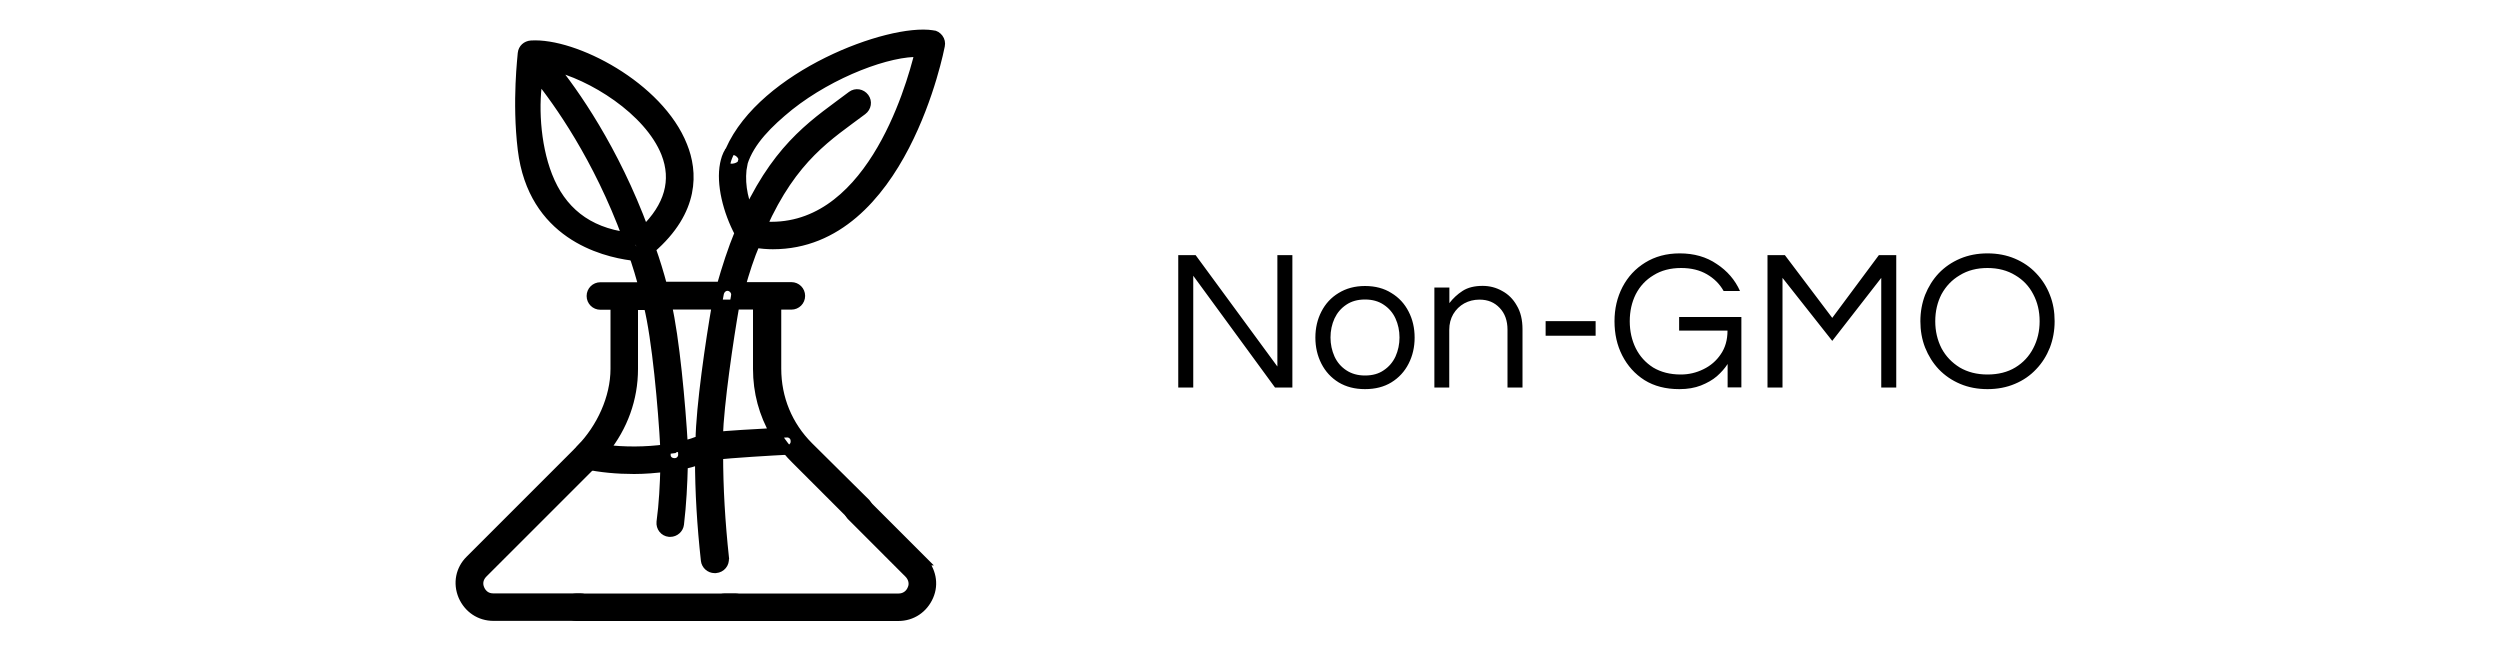
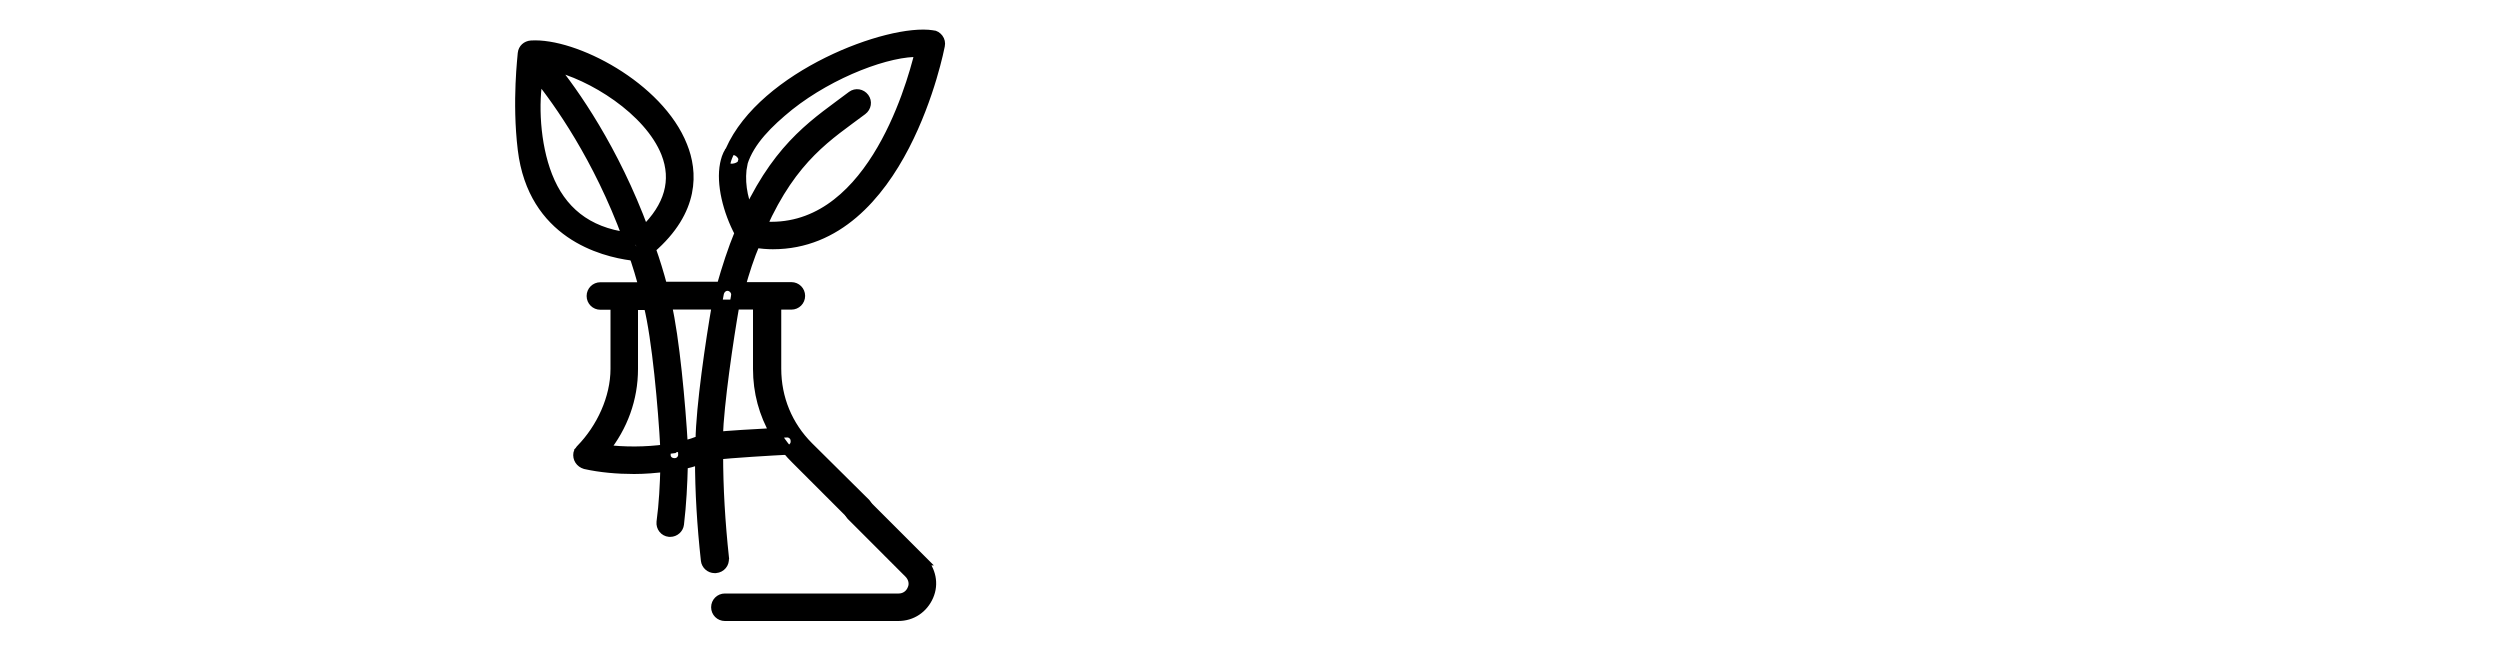
<svg xmlns="http://www.w3.org/2000/svg" version="1.2" baseProfile="tiny-ps" viewBox="0 0 200 52" width="200" height="52">
  <title>non-GMO-svg</title>
  <style>tspan { white-space:pre }.s0 { fill: #000000;stroke: #000000;stroke-width: .8 } .s1 { fill: #000000 } </style>
  <g>
-     <path class="s0" d="m46.43 47.87c0.39 0 0.7 0.31 0.74 0.7c0 0.39-0.31 0.7-0.7 0.7h-6.99c-1.09 0-1.99-0.62-2.42-1.6c-0.43-1.02-0.2-2.11 0.55-2.85l9.1-9.1c0.31-0.27 0.74-0.27 1.02 0c0.27 0.31 0.27 0.74 0 1.02l-9.1 9.1c-0.35 0.35-0.47 0.82-0.27 1.29c0.2 0.47 0.59 0.74 1.09 0.74h6.99v0z" />
-     <path class="s0" d="m59.52 48.58c0 0.39-0.31 0.7-0.7 0.7h-12.7c-0.39 0-0.7-0.31-0.7-0.7c0-0.39 0.31-0.7 0.7-0.7h12.7c0.39 0 0.7 0.31 0.7 0.7z" />
    <path class="s0" d="m73.73 44.83c0.74 0.78 0.98 1.87 0.55 2.85c-0.43 0.98-1.33 1.6-2.42 1.6h-13.87c-0.39 0-0.7-0.31-0.7-0.7c0-0.39 0.31-0.7 0.7-0.7h13.91c0.47 0 0.9-0.27 1.09-0.74c0.2-0.43 0.08-0.94-0.27-1.29l-4.61-4.61c-0.27-0.31-0.27-0.74 0-1.02c0.31-0.27 0.74-0.27 1.02 0l4.61 4.61z" />
    <path fill-rule="evenodd" class="s0" d="m57.91 44.67c0.04 0.39-0.23 0.74-0.66 0.78h-0.08c-0.35 0-0.66-0.27-0.7-0.62c-0.31-2.81-0.47-5.51-0.47-8.09c-0.04 0-0.12 0.04-0.16 0.04c-0.35 0.16-0.78 0.27-1.21 0.35c-0.04 1.6-0.12 3.2-0.31 4.8c-0.04 0.35-0.35 0.62-0.7 0.62h-0.08c-0.39-0.04-0.66-0.39-0.62-0.78c0.2-1.48 0.27-2.97 0.31-4.41c-0.78 0.08-1.64 0.16-2.5 0.16c-1.33 0-2.7-0.12-3.91-0.39c-0.39-0.12-0.62-0.47-0.55-0.86c0-0.04 0.04-0.08 0.04-0.12l0.04-0.04c0.04-0.04 0.04-0.08 0.08-0.12l0.04-0.04c1.64-1.68 2.77-4.1 2.77-6.45v-5.12h-1.21c-0.39 0-0.7-0.31-0.7-0.7c0-0.39 0.31-0.7 0.7-0.7h3.48c-0.24-0.88-0.5-1.73-0.77-2.55c-0.04 0.01-0.08 0.01-0.13 0.01h-0.08c-2.34-0.31-7.89-1.72-8.71-8.48c-0.47-3.87 0-7.54 0-7.7c0.04-0.35 0.31-0.59 0.66-0.62c3.44-0.23 10.23 3.28 12.11 8.05c0.82 2.03 1.02 5.12-2.54 8.2c0.35 0.98 0.66 1.99 0.94 3.05h4.73c0.43-1.52 0.9-2.97 1.45-4.3c-0.94-1.76-1.48-3.95-1.17-5.51c0.06-0.28 0.17-0.74 0.38-0.98c0.02-0.04 0.04-0.08 0.05-0.11c2.66-6.02 12.7-9.77 16.17-9.22c0.2 0 0.35 0.12 0.47 0.27c0.12 0.16 0.16 0.35 0.12 0.55c-0.04 0.2-3.05 15.9-13.36 15.9c-0.43 0-0.94-0.04-1.41-0.12c-0.47 1.09-0.86 2.3-1.21 3.55h4.1c0.39 0 0.7 0.31 0.7 0.7c0 0.39-0.31 0.7-0.7 0.7h-1.21v5.12c0 2.38 0.9 4.57 2.58 6.25l4.57 4.53c0.27 0.31 0.27 0.74 0 1.02c-0.16 0.12-0.31 0.2-0.51 0.2c-0.2 0-0.35-0.04-0.51-0.2l-4.57-4.57c-0.24-0.24-0.47-0.48-0.68-0.74c-0.9 0.04-4.79 0.27-5.53 0.39c0 2.66 0.16 5.39 0.47 8.28zm5.08-8.67c0.39 0 0.7-0.35 0.66-0.74c0-0.39-0.35-0.7-0.74-0.66c-0.18 0.01-0.5 0.02-0.9 0.04c0.28 0.48 0.6 0.93 0.96 1.36c0.01 0 0.01 0 0.02 0zm-0.98-1.36c-0.9-1.54-1.37-3.29-1.37-5.12v-5.16h-1.88c-0.49 2.79-1.25 7.96-1.33 10.59c0.55-0.09 3.1-0.23 4.57-0.31zm-3.13-10.94c0.08-0.39-0.2-0.74-0.55-0.82c-0.39-0.08-0.74 0.2-0.82 0.59c-0.05 0.27-0.11 0.57-0.16 0.9l1.41 0c0.04-0.24 0.08-0.46 0.12-0.66zm-1.53 0.66l-4.02 0c0.62 2.64 1.11 7.96 1.3 11.32c0.27-0.07 0.53-0.14 0.78-0.22c0.2-0.08 0.43-0.16 0.63-0.2c0.04-2.74 0.8-7.93 1.32-10.9zm-4.12 11.58c-0.18-3.38-0.67-8.85-1.34-11.54h-1.25v5.12c0 2.38-0.82 4.61-2.3 6.45c1.6 0.21 3.35 0.19 4.9-0.02zm0.02 0.45c0 0.39 0.31 0.66 0.7 0.66h0.04c0.39 0 0.7-0.35 0.66-0.74c-0.01-0.2-0.02-0.42-0.03-0.64c-0.44 0.11-0.91 0.19-1.4 0.26c0.01 0.16 0.02 0.31 0.02 0.45zm4.92-22.97c0.34 0.19 1.07 0.01 1.23-0.35c0.02-0.08 0.03-0.16 0.06-0.24c0.08-0.39-0.43-0.86-0.82-0.82c-0.11 0-0.2 0.06-0.29 0.15c-0.18 0.4-0.5 1.11-0.18 1.25zm1.23-0.35c-0.27 1.31-0.03 2.76 0.48 3.9c2.62-5.51 5.55-7.23 8.28-9.3c0.31-0.23 0.74-0.16 0.98 0.16c0.23 0.31 0.16 0.74-0.16 0.98c-2.7 2.03-5.55 3.71-8.05 9.3c8.55 0.74 11.91-10.86 12.66-13.95c-2.42-0.12-7.07 1.6-10.47 4.3c-1.64 1.33-3.16 2.81-3.71 4.57c0 0.01-0.01 0.03-0.02 0.04zm-8.11 6.75c0.04-0.39-0.23-0.74-0.62-0.78c-0.15-0.01-0.31-0.03-0.46-0.05c0.17 0.47 0.34 0.95 0.51 1.44c0.3-0.06 0.54-0.3 0.58-0.61zm-1.08-0.83c-2.36-6.42-5.53-10.85-7.16-12.88c-0.39 2.11-0.27 5.39 0.74 7.97c1.08 2.76 3.13 4.49 6.42 4.91zm1.32-0.5c2.03-1.95 2.62-4.06 1.76-6.25c-1.37-3.44-5.98-6.29-9.14-6.99c1.72 2.11 4.96 6.68 7.38 13.24z" />
-     <path class="s1" d="m95.46 31h-1.2v-10.59h1.39l6.54 8.91v-8.91h1.2v10.59h-1.39l-6.54-8.94v8.94zm13.74 0.13c-0.81 0-1.51-0.18-2.11-0.54c-0.6-0.37-1.06-0.87-1.38-1.5c-0.32-0.63-0.48-1.32-0.48-2.08c0-0.77 0.16-1.46 0.48-2.08c0.32-0.63 0.78-1.13 1.38-1.49c0.6-0.37 1.3-0.56 2.11-0.56c0.82 0 1.53 0.19 2.11 0.56c0.6 0.36 1.06 0.86 1.38 1.49c0.32 0.62 0.48 1.31 0.48 2.08c0 0.76-0.16 1.45-0.48 2.08c-0.32 0.63-0.78 1.13-1.38 1.5c-0.59 0.36-1.29 0.54-2.11 0.54zm0-1.09c0.6 0 1.1-0.14 1.5-0.42c0.42-0.28 0.73-0.65 0.94-1.1c0.21-0.47 0.32-0.98 0.32-1.52c0-0.55-0.11-1.06-0.32-1.52c-0.21-0.46-0.53-0.83-0.94-1.1c-0.41-0.28-0.91-0.42-1.5-0.42c-0.59 0-1.09 0.14-1.5 0.42c-0.42 0.28-0.73 0.65-0.94 1.1c-0.21 0.46-0.32 0.97-0.32 1.52c0 0.54 0.11 1.05 0.32 1.52c0.21 0.46 0.53 0.83 0.94 1.1c0.42 0.28 0.92 0.42 1.5 0.42zm6.75 0.96h-1.2v-8h1.2v1.25c0.29-0.38 0.64-0.71 1.06-0.98c0.42-0.27 0.95-0.4 1.6-0.4c0.55 0 1.07 0.13 1.55 0.4c0.49 0.26 0.89 0.65 1.18 1.17c0.31 0.51 0.46 1.15 0.46 1.9v4.66h-1.2v-4.62c0-0.73-0.21-1.31-0.62-1.74c-0.42-0.45-0.95-0.67-1.62-0.67c-0.45 0-0.85 0.1-1.22 0.3c-0.36 0.2-0.66 0.49-0.88 0.86c-0.21 0.36-0.32 0.78-0.32 1.26v4.61zm11.7-4.14h-4v-1.17h4v1.17zm6.69 4.27c-1.08 0-2.01-0.24-2.78-0.72c-0.77-0.49-1.36-1.15-1.78-1.97c-0.42-0.82-0.62-1.73-0.62-2.74c0-1 0.21-1.91 0.64-2.74c0.43-0.82 1.03-1.47 1.81-1.95c0.79-0.49 1.71-0.74 2.77-0.74c1.14 0 2.13 0.28 2.96 0.85c0.84 0.55 1.46 1.27 1.86 2.16h-1.31c-0.32-0.57-0.77-1.01-1.34-1.34c-0.57-0.33-1.25-0.5-2.06-0.5c-0.85 0-1.59 0.19-2.21 0.58c-0.62 0.37-1.09 0.88-1.42 1.52c-0.32 0.64-0.48 1.36-0.48 2.16c0 0.79 0.16 1.51 0.48 2.16c0.32 0.64 0.78 1.15 1.39 1.54c0.62 0.37 1.35 0.56 2.21 0.56c0.64 0 1.24-0.14 1.81-0.42c0.58-0.28 1.04-0.68 1.39-1.2c0.36-0.52 0.54-1.15 0.54-1.89h-3.87v-1.09h4.98v5.63h-1.1v-1.87c-0.22 0.34-0.51 0.67-0.86 0.98c-0.35 0.3-0.78 0.54-1.28 0.74c-0.49 0.19-1.06 0.29-1.7 0.29zm8.26-0.13h-1.2v-10.59h1.39l3.79 5.02l3.73-5.02h1.39v10.59h-1.2v-8.77l-3.92 5.04l-3.98-5.04v8.77zm16.4 0.13c-0.8 0-1.53-0.14-2.19-0.42c-0.66-0.28-1.23-0.67-1.71-1.17c-0.47-0.5-0.83-1.08-1.09-1.73c-0.26-0.66-0.38-1.37-0.38-2.11c0-0.76 0.13-1.46 0.38-2.11c0.26-0.65 0.62-1.23 1.09-1.73c0.48-0.5 1.05-0.89 1.71-1.17c0.66-0.28 1.39-0.42 2.19-0.42c0.8 0 1.53 0.14 2.19 0.42c0.66 0.28 1.23 0.67 1.7 1.17c0.48 0.5 0.85 1.08 1.1 1.73c0.26 0.65 0.38 1.35 0.38 2.11c0 0.75-0.13 1.45-0.38 2.11c-0.26 0.65-0.62 1.23-1.1 1.73c-0.47 0.5-1.03 0.89-1.7 1.17c-0.66 0.28-1.39 0.42-2.19 0.42zm0-1.17c0.86 0 1.61-0.19 2.22-0.56c0.63-0.38 1.11-0.9 1.44-1.54c0.34-0.65 0.51-1.37 0.51-2.16c0-0.8-0.17-1.52-0.51-2.16c-0.33-0.64-0.81-1.15-1.44-1.52c-0.62-0.38-1.36-0.58-2.22-0.58c-0.85 0-1.59 0.19-2.22 0.58c-0.63 0.37-1.11 0.88-1.46 1.52c-0.33 0.64-0.5 1.36-0.5 2.16c0 0.79 0.17 1.51 0.5 2.16c0.34 0.64 0.83 1.15 1.46 1.54c0.63 0.37 1.37 0.56 2.22 0.56z" />
  </g>
</svg>